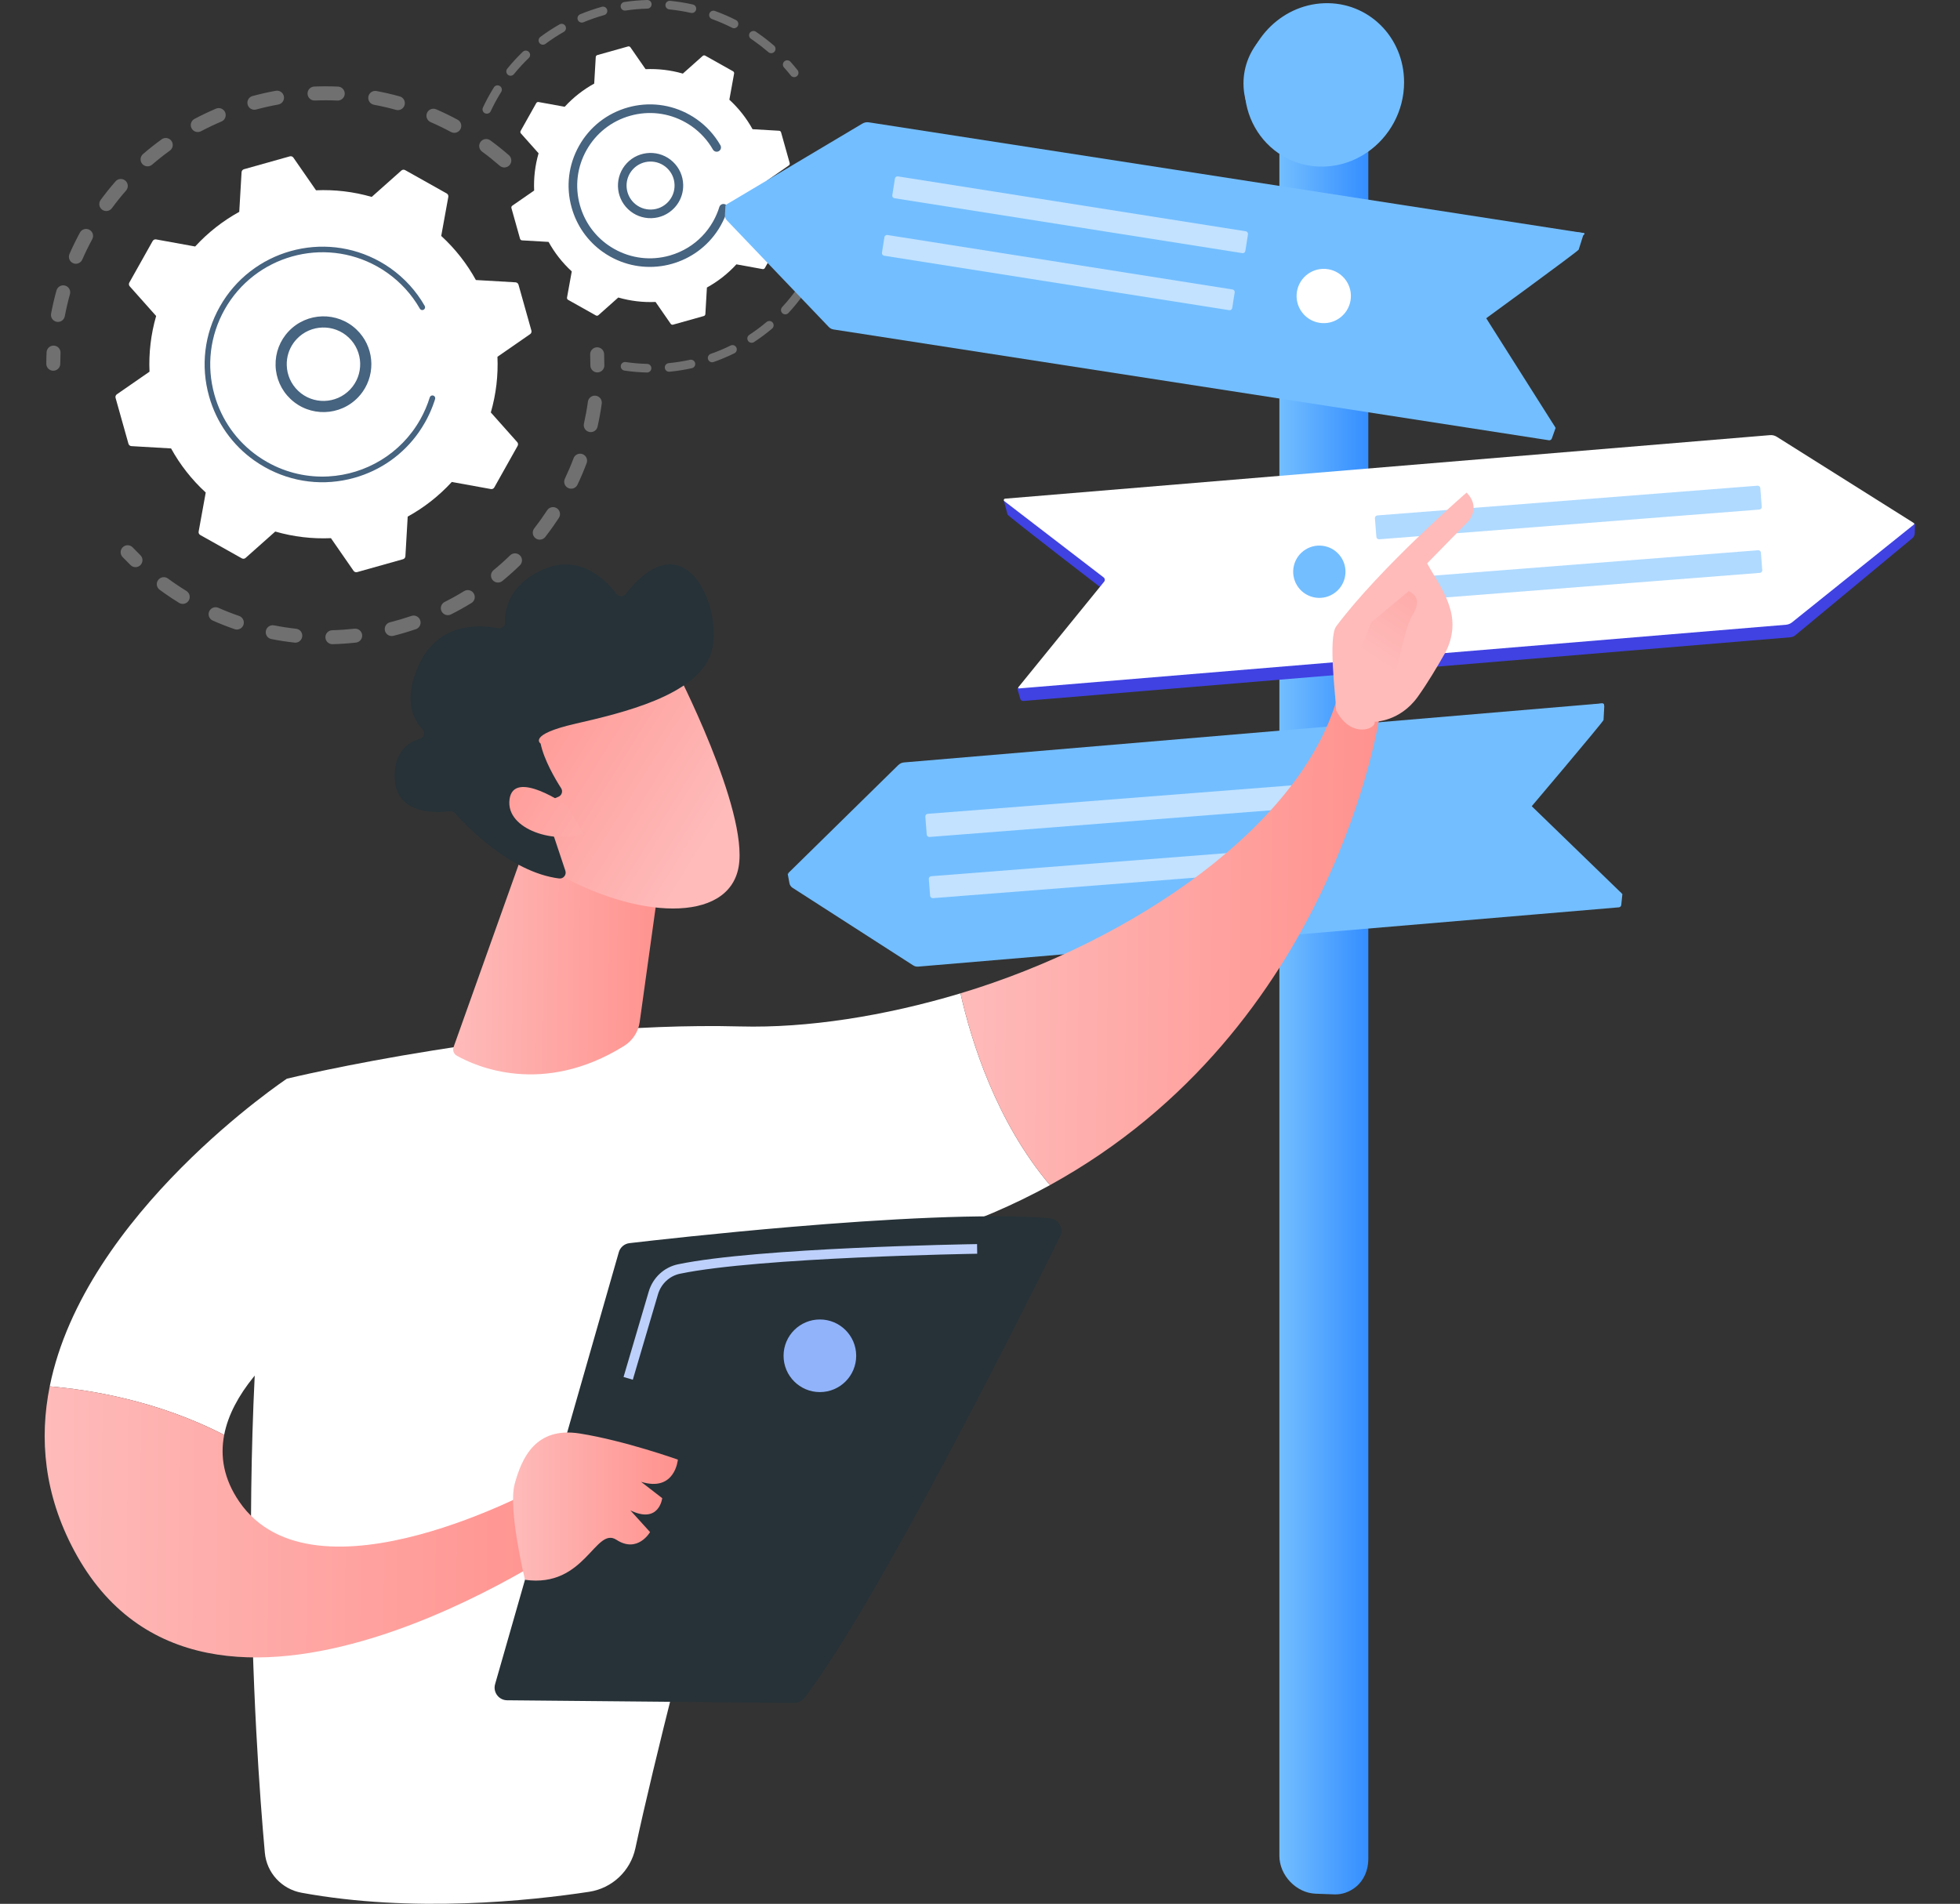
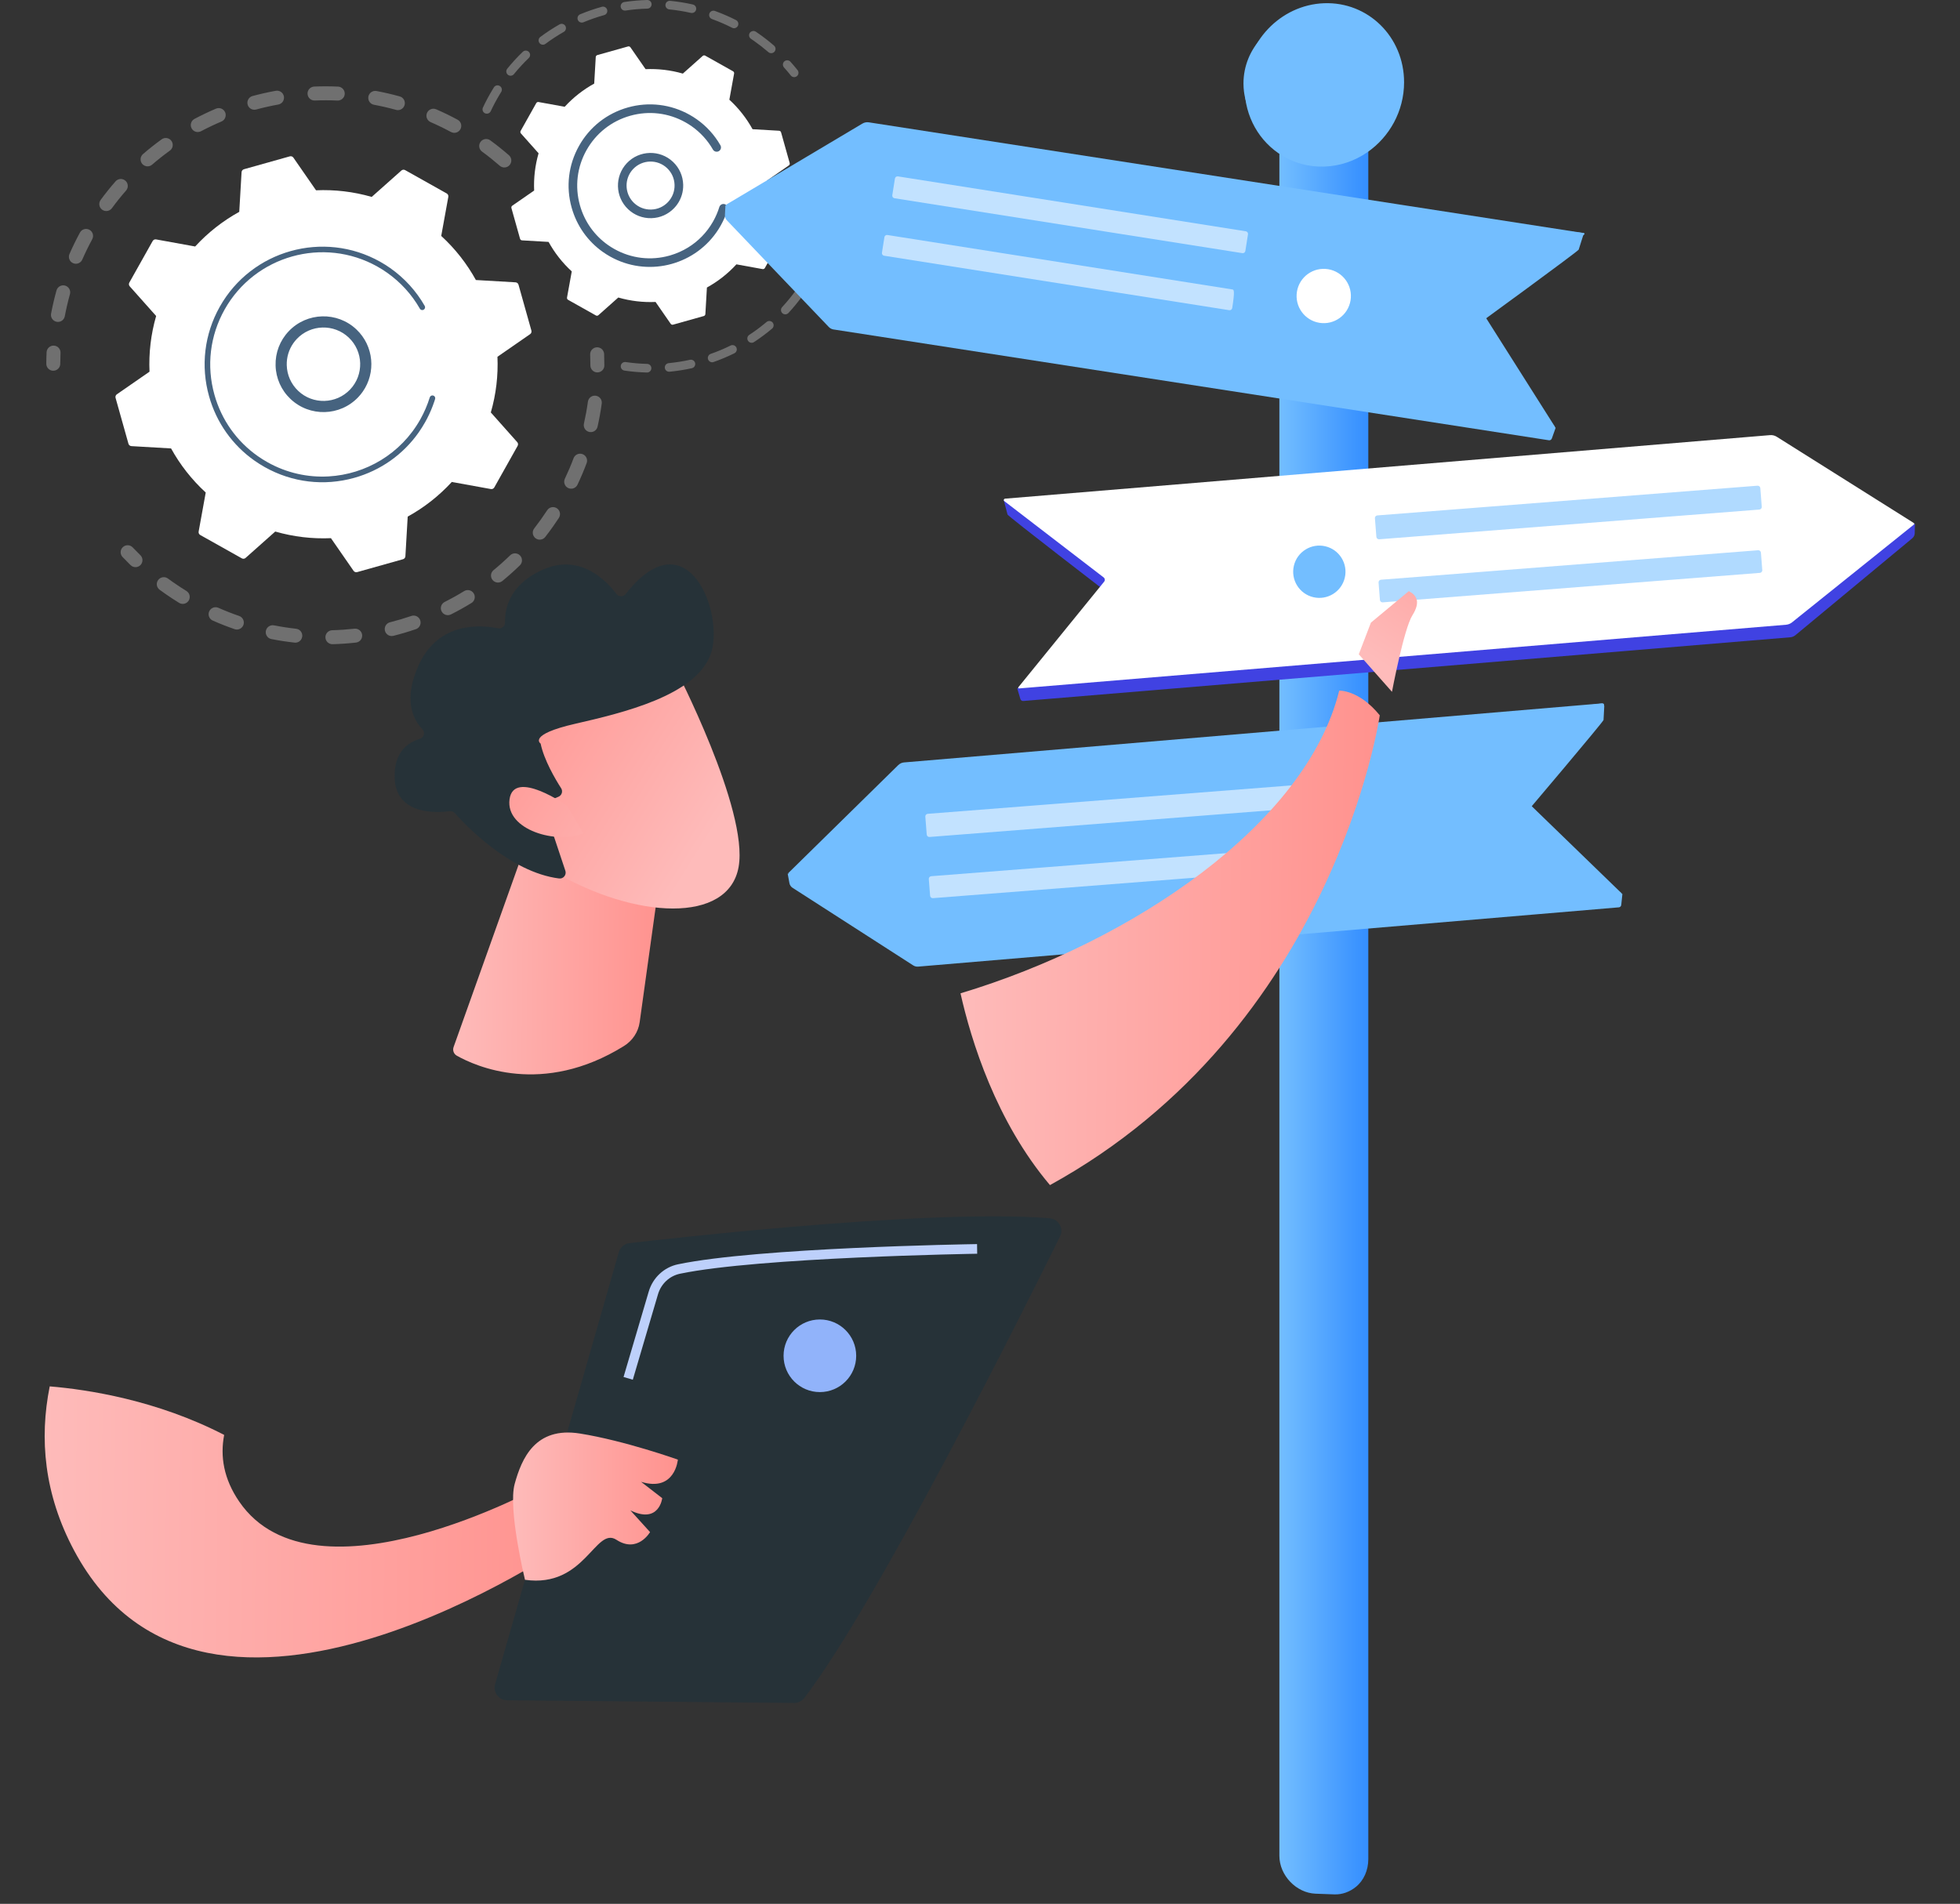
<svg xmlns="http://www.w3.org/2000/svg" width="351" height="341" viewBox="0 0 351 341" fill="none">
  <rect x="0" y="0" width="351" height="341" fill="#333333" stroke="none" />
  <g opacity="0.3">
    <path d="M91.259 29.566C90.805 30.087 90.015 30.141 89.495 29.687C88.482 28.805 87.418 27.954 86.328 27.157C85.778 26.755 85.653 25.985 86.043 25.429C86.048 25.423 86.053 25.416 86.057 25.41C86.464 24.852 87.248 24.73 87.806 25.139C88.952 25.977 90.073 26.873 91.138 27.802C91.625 28.227 91.704 28.945 91.34 29.463C91.316 29.499 91.289 29.534 91.259 29.567V29.566ZM80.761 23.643C79.574 23.003 78.349 22.407 77.117 21.873C76.485 21.597 76.193 20.86 76.469 20.226C76.748 19.591 77.481 19.302 78.115 19.578C79.41 20.141 80.7 20.767 81.949 21.441C82.558 21.768 82.784 22.527 82.456 23.136C82.433 23.18 82.406 23.223 82.378 23.262C82.018 23.773 81.325 23.947 80.761 23.642V23.643ZM70.915 19.677C69.618 19.317 68.291 19.011 66.969 18.764C66.29 18.638 65.842 17.984 65.969 17.305C66.096 16.627 66.749 16.178 67.428 16.305C68.821 16.564 70.219 16.889 71.584 17.267C72.25 17.452 72.64 18.141 72.456 18.807C72.416 18.949 72.354 19.078 72.274 19.192C71.979 19.613 71.44 19.824 70.916 19.678L70.915 19.677ZM60.428 18.012C59.083 17.951 57.72 17.949 56.376 18.004C55.686 18.032 55.103 17.495 55.075 16.804C55.048 16.114 55.584 15.533 56.274 15.503C57.689 15.446 59.125 15.448 60.541 15.512C61.231 15.543 61.766 16.128 61.734 16.818C61.723 17.065 61.641 17.291 61.509 17.48C61.272 17.818 60.873 18.031 60.428 18.011V18.012ZM49.833 18.725C48.511 18.963 47.181 19.263 45.879 19.614C45.212 19.794 44.525 19.399 44.345 18.732C44.165 18.065 44.56 17.378 45.228 17.198C46.597 16.829 47.997 16.514 49.388 16.262C50.067 16.139 50.718 16.59 50.842 17.271C50.904 17.613 50.819 17.949 50.635 18.213C50.452 18.473 50.171 18.663 49.834 18.725H49.833ZM39.659 21.764C38.42 22.29 37.19 22.876 36.001 23.505C35.39 23.828 34.632 23.596 34.31 22.985C33.987 22.374 34.22 21.618 34.831 21.294C36.083 20.63 37.377 20.015 38.681 19.46C39.317 19.19 40.052 19.486 40.322 20.122C40.497 20.535 40.434 20.99 40.194 21.332C40.064 21.516 39.883 21.668 39.66 21.762L39.659 21.764ZM10.147 57.636C9.468 57.509 9.021 56.854 9.148 56.176C9.41 54.785 9.737 53.387 10.118 52.02C10.304 51.354 10.994 50.966 11.659 51.152C12.323 51.338 12.712 52.027 12.526 52.693C12.164 53.99 11.854 55.318 11.606 56.639C11.572 56.82 11.501 56.984 11.4 57.126C11.127 57.515 10.643 57.73 10.145 57.636H10.147ZM30.418 26.98C29.329 27.768 28.261 28.613 27.242 29.491C26.72 29.943 25.929 29.884 25.478 29.362C25.026 28.839 25.086 28.051 25.607 27.597C26.679 26.671 27.804 25.782 28.952 24.952C29.512 24.547 30.294 24.673 30.699 25.232C31.019 25.676 31.007 26.26 30.709 26.685C30.631 26.795 30.534 26.895 30.417 26.979L30.418 26.98ZM13.088 47.139C12.455 46.862 12.166 46.125 12.443 45.491C13.01 44.195 13.64 42.905 14.316 41.658C14.642 41.048 15.404 40.826 16.012 41.154C16.619 41.483 16.844 42.242 16.516 42.85C15.874 44.035 15.275 45.26 14.737 46.492C14.702 46.571 14.661 46.644 14.613 46.712C14.278 47.188 13.644 47.38 13.089 47.137L13.088 47.139ZM22.576 34.13C21.691 35.141 20.838 36.204 20.04 37.29C19.631 37.847 18.848 37.967 18.291 37.558C17.741 37.154 17.618 36.387 18.008 35.831C18.013 35.824 18.018 35.816 18.024 35.809C18.862 34.666 19.761 33.547 20.692 32.483C21.147 31.962 21.938 31.91 22.458 32.365C22.944 32.79 23.021 33.508 22.659 34.025C22.633 34.061 22.605 34.096 22.576 34.13Z" fill="white" />
    <path d="M10.565 65.872C10.707 65.67 10.79 65.425 10.791 65.159C10.794 64.514 10.811 63.858 10.84 63.211C10.872 62.52 10.337 61.935 9.648 61.905C8.958 61.873 8.372 62.407 8.342 63.098C8.311 63.78 8.293 64.469 8.29 65.148C8.286 65.838 8.844 66.401 9.535 66.405C9.96 66.408 10.337 66.196 10.565 65.873V65.872Z" fill="white" />
  </g>
  <g opacity="0.3">
    <path d="M25.287 101.052C25.634 100.558 25.582 99.871 25.135 99.437C24.672 98.988 24.212 98.52 23.765 98.049C23.291 97.547 22.499 97.525 21.997 98.001C21.493 98.479 21.474 99.268 21.949 99.77C22.419 100.265 22.904 100.757 23.391 101.231C23.887 101.712 24.678 101.701 25.16 101.207C25.207 101.158 25.249 101.106 25.287 101.052Z" fill="white" />
    <path d="M97.646 96.179C97.221 96.724 96.436 96.822 95.89 96.397C95.345 95.973 95.247 95.188 95.672 94.642C96.48 93.604 97.255 92.516 97.989 91.395C98.363 90.819 99.141 90.655 99.72 91.033C100.298 91.411 100.461 92.186 100.083 92.765C99.766 93.251 99.441 93.729 99.11 94.199C98.637 94.871 98.145 95.537 97.645 96.179H97.646ZM101.751 87.411C101.127 87.115 100.861 86.369 101.157 85.746C101.726 84.547 102.25 83.313 102.715 82.074C102.956 81.428 103.68 81.1 104.326 81.342C104.972 81.585 105.3 82.307 105.057 82.953C104.567 84.256 104.015 85.556 103.417 86.818C103.386 86.883 103.349 86.945 103.309 87.001C102.965 87.491 102.309 87.676 101.75 87.411H101.751ZM93.1 101.259C92.103 102.229 91.052 103.172 89.972 104.058C89.438 104.496 88.65 104.419 88.211 103.885C87.773 103.351 87.851 102.563 88.383 102.124C89.408 101.283 90.408 100.388 91.354 99.467C91.85 98.985 92.641 98.996 93.124 99.49C93.549 99.928 93.591 100.598 93.252 101.081C93.208 101.144 93.158 101.203 93.1 101.26V101.259ZM105.517 77.366C104.842 77.214 104.419 76.544 104.572 75.87C104.863 74.578 105.103 73.258 105.284 71.948C105.378 71.262 106.01 70.785 106.694 70.879C107.378 70.973 107.857 71.605 107.761 72.289C107.57 73.669 107.318 75.06 107.012 76.42C106.976 76.584 106.907 76.734 106.817 76.864C106.534 77.267 106.027 77.48 105.517 77.365V77.366ZM84.424 108.008C83.238 108.735 82.006 109.423 80.759 110.05C80.142 110.361 79.39 110.112 79.079 109.495C78.769 108.879 79.017 108.126 79.635 107.815C80.82 107.219 81.991 106.567 83.117 105.876C83.706 105.515 84.477 105.7 84.838 106.289C85.107 106.728 85.073 107.267 84.795 107.663C84.7 107.799 84.576 107.918 84.425 108.01L84.424 108.008ZM74.478 112.691C73.158 113.143 71.805 113.544 70.455 113.884C69.784 114.053 69.105 113.647 68.936 112.976C68.767 112.305 69.173 111.626 69.844 111.458C71.126 111.135 72.413 110.754 73.666 110.325C74.32 110.101 75.031 110.45 75.255 111.104C75.389 111.498 75.316 111.913 75.094 112.228C74.948 112.438 74.736 112.603 74.476 112.692L74.478 112.691ZM63.746 115.095C62.36 115.249 60.951 115.346 59.559 115.384C58.869 115.402 58.294 114.857 58.276 114.167C58.257 113.475 58.802 112.901 59.492 112.883C60.814 112.848 62.153 112.755 63.471 112.609C64.158 112.533 64.776 113.028 64.852 113.714C64.887 114.03 64.801 114.33 64.633 114.571C64.433 114.855 64.118 115.054 63.746 115.096V115.095ZM52.746 115.101C51.359 114.948 49.963 114.734 48.596 114.464C47.918 114.331 47.477 113.674 47.611 112.996C47.744 112.319 48.403 111.877 49.079 112.01C50.377 112.266 51.703 112.469 53.02 112.615C53.707 112.691 54.203 113.309 54.127 113.996C54.102 114.212 54.025 114.411 53.908 114.577C53.654 114.938 53.216 115.153 52.746 115.102V115.101ZM42.008 112.689C40.692 112.234 39.379 111.719 38.102 111.155C37.471 110.876 37.184 110.137 37.465 109.505C37.744 108.875 38.483 108.587 39.114 108.868C40.326 109.404 41.574 109.894 42.824 110.325C43.476 110.55 43.824 111.263 43.599 111.915C43.559 112.029 43.506 112.133 43.44 112.227C43.127 112.671 42.547 112.876 42.008 112.69V112.689ZM32.072 107.981C31.198 107.444 30.331 106.873 29.493 106.284C29.19 106.071 28.89 105.854 28.593 105.636C28.037 105.228 27.901 104.443 28.327 103.887C28.736 103.331 29.519 103.212 30.076 103.621C30.359 103.829 30.644 104.034 30.931 104.236C31.728 104.796 32.552 105.339 33.383 105.849C33.972 106.212 34.155 106.981 33.793 107.57C33.779 107.592 33.765 107.614 33.75 107.635C33.373 108.172 32.638 108.329 32.072 107.98V107.981Z" fill="white" />
    <path d="M108.002 66.174C108.145 65.971 108.228 65.722 108.229 65.456C108.229 64.779 108.215 64.088 108.187 63.404C108.158 62.714 107.576 62.178 106.886 62.206C106.195 62.236 105.659 62.817 105.687 63.507C105.714 64.157 105.728 64.812 105.728 65.456C105.728 66.146 106.287 66.706 106.979 66.706C107.402 66.706 107.777 66.496 108.003 66.174H108.002Z" fill="white" />
  </g>
  <path d="M92.854 50.995C92.787 50.755 92.574 50.584 92.325 50.569L85.222 50.155C83.617 47.245 81.537 44.571 79.016 42.26L80.285 35.263C80.329 35.017 80.213 34.771 79.996 34.649L72.553 30.47C72.335 30.348 72.065 30.377 71.879 30.544L66.566 35.27C63.281 34.321 59.914 33.938 56.594 34.083L52.541 28.234C52.4 28.03 52.142 27.937 51.903 28.004L43.685 30.312C43.446 30.38 43.274 30.593 43.26 30.841L42.846 37.945C39.935 39.549 37.26 41.63 34.95 44.151L27.953 42.882C27.707 42.838 27.461 42.953 27.339 43.171L23.161 50.613C23.038 50.831 23.068 51.101 23.234 51.288L27.962 56.6C27.012 59.885 26.629 63.252 26.775 66.573L20.926 70.625C20.721 70.767 20.628 71.024 20.696 71.264L23.004 79.481C23.071 79.721 23.284 79.892 23.533 79.907L30.636 80.321C32.241 83.231 34.321 85.905 36.843 88.216L35.573 95.213C35.529 95.459 35.644 95.705 35.862 95.827L43.305 100.006C43.523 100.128 43.793 100.099 43.979 99.932L49.292 95.206C52.577 96.155 55.944 96.538 59.264 96.393L63.317 102.242C63.459 102.447 63.716 102.539 63.956 102.472L72.173 100.164C72.413 100.096 72.584 99.883 72.599 99.635L73.012 92.531C75.923 90.927 78.597 88.846 80.908 86.325L87.905 87.594C88.15 87.638 88.397 87.523 88.519 87.305L92.697 79.863C92.82 79.645 92.79 79.375 92.624 79.189L87.897 73.876C88.847 70.591 89.23 67.224 89.085 63.903L94.933 59.851C95.139 59.709 95.231 59.452 95.164 59.212L92.855 50.995H92.854Z" fill="white" />
  <path d="M64.154 71.139C60.898 74.572 55.458 74.717 52.025 71.461C50.361 69.885 49.413 67.754 49.352 65.463C49.291 63.173 50.125 60.994 51.703 59.332C54.958 55.899 60.399 55.755 63.832 59.011C66.955 61.972 67.356 66.743 64.951 70.164C64.713 70.503 64.447 70.83 64.154 71.139ZM51.352 65.41C51.398 67.166 52.126 68.799 53.402 70.01C56.033 72.505 60.205 72.395 62.701 69.762C65.199 67.131 65.086 62.959 62.454 60.462C59.822 57.967 55.65 58.077 53.154 60.709C52.928 60.948 52.722 61.2 52.536 61.464C51.73 62.612 51.314 63.983 51.352 65.41Z" fill="#46637F" />
  <path d="M74.989 77.435C75.401 76.847 75.788 76.235 76.144 75.6C76.257 75.4 76.366 75.198 76.471 74.995C76.992 73.993 77.433 72.95 77.787 71.883C77.791 71.868 77.796 71.854 77.801 71.839C77.815 71.797 77.828 71.757 77.842 71.715C77.867 71.635 77.893 71.554 77.918 71.473C77.984 71.26 77.9 71.037 77.728 70.916C77.686 70.887 77.638 70.864 77.587 70.848C77.323 70.766 77.044 70.915 76.962 71.178C76.543 72.537 75.974 73.86 75.272 75.109C71.787 81.319 65.472 84.96 58.841 85.332C55.152 85.539 51.365 84.734 47.911 82.795C47.306 82.455 46.722 82.088 46.161 81.694C42.389 79.043 39.666 75.206 38.403 70.708C36.951 65.541 37.599 60.117 40.227 55.436C45.654 45.771 57.925 42.327 67.587 47.751C68.183 48.086 68.759 48.449 69.314 48.84C71.72 50.531 73.729 52.73 75.189 55.286C75.227 55.352 75.278 55.406 75.336 55.447C75.489 55.555 75.699 55.572 75.872 55.472C76.112 55.334 76.197 55.03 76.058 54.789C74.525 52.105 72.416 49.797 69.89 48.021C69.307 47.611 68.702 47.23 68.077 46.879C57.934 41.184 45.047 44.807 39.354 54.947C36.595 59.861 35.916 65.554 37.44 70.978C38.766 75.701 41.624 79.728 45.585 82.513C46.173 82.926 46.787 83.312 47.422 83.669C52.336 86.428 58.029 87.108 63.455 85.585C68.179 84.258 72.207 81.397 74.99 77.437L74.989 77.435Z" fill="#46637F" />
  <g opacity="0.3">
    <path d="M142.858 13.487C143.05 13.214 143.049 12.836 142.83 12.562C142.421 12.049 141.991 11.541 141.552 11.053C141.267 10.736 140.778 10.71 140.46 10.995C140.142 11.279 140.117 11.769 140.403 12.086C140.821 12.551 141.231 13.034 141.62 13.524C141.886 13.858 142.372 13.912 142.706 13.646C142.765 13.599 142.815 13.545 142.857 13.486L142.858 13.487Z" fill="white" />
    <path d="M138.695 9.261C138.414 9.583 137.927 9.619 137.604 9.339C136.79 8.634 135.931 7.962 135.05 7.342C134.864 7.211 134.677 7.083 134.486 6.956C134.132 6.718 134.038 6.237 134.275 5.884C134.514 5.558 134.994 5.436 135.347 5.673C135.546 5.806 135.743 5.941 135.937 6.078C136.861 6.727 137.762 7.432 138.615 8.171C138.917 8.433 138.966 8.878 138.741 9.198C138.727 9.219 138.709 9.239 138.692 9.26L138.695 9.261ZM131.103 4.971C129.939 4.379 128.727 3.856 127.502 3.412C127.101 3.267 126.893 2.825 127.038 2.424C127.183 2.025 127.626 1.814 128.027 1.96C129.311 2.424 130.58 2.973 131.802 3.592C132.182 3.786 132.334 4.251 132.141 4.631C132.124 4.665 132.104 4.696 132.083 4.727C131.865 5.037 131.449 5.147 131.102 4.971H131.103ZM123.736 2.312C122.465 2.025 121.161 1.815 119.863 1.687C119.438 1.645 119.128 1.267 119.17 0.842C119.212 0.416 119.588 0.107 120.014 0.148C121.377 0.282 122.744 0.503 124.076 0.803C124.493 0.897 124.755 1.311 124.66 1.727C124.637 1.829 124.595 1.921 124.539 2.001C124.364 2.25 124.051 2.382 123.736 2.311V2.312ZM115.941 1.546C114.635 1.579 113.321 1.694 112.033 1.888C111.611 1.951 111.217 1.66 111.155 1.238C111.092 0.817 111.381 0.423 111.803 0.359C113.153 0.156 114.533 0.036 115.901 0C116.327 -0.011 116.682 0.327 116.693 0.753C116.696 0.924 116.645 1.085 116.553 1.216C116.417 1.409 116.195 1.537 115.94 1.545L115.941 1.546ZM108.195 2.706C106.938 3.056 105.691 3.487 104.487 3.986C104.093 4.15 103.641 3.963 103.477 3.569C103.313 3.175 103.499 2.722 103.894 2.559C105.155 2.036 106.463 1.584 107.78 1.217C108.192 1.103 108.617 1.343 108.731 1.754C108.796 1.987 108.747 2.223 108.619 2.406C108.52 2.547 108.373 2.656 108.194 2.706H108.195ZM100.966 5.711C99.832 6.356 98.728 7.077 97.686 7.855C97.344 8.11 96.859 8.04 96.605 7.699C96.35 7.357 96.42 6.874 96.762 6.617C97.856 5.8 99.014 5.044 100.202 4.367C100.573 4.157 101.044 4.286 101.256 4.657C101.409 4.925 101.383 5.247 101.217 5.483C101.153 5.574 101.07 5.652 100.967 5.711H100.966ZM94.693 10.391C93.756 11.291 92.862 12.262 92.037 13.278C91.768 13.609 91.281 13.66 90.951 13.391C90.619 13.123 90.574 12.639 90.838 12.304C91.703 11.241 92.639 10.222 93.624 9.277C93.932 8.982 94.42 8.992 94.716 9.299C94.976 9.57 94.999 9.981 94.791 10.278C94.763 10.319 94.731 10.357 94.693 10.392V10.391ZM86.855 20.291C86.469 20.111 86.302 19.651 86.482 19.264C86.981 18.193 87.548 17.132 88.165 16.113C88.258 15.957 88.352 15.804 88.448 15.65C88.663 15.284 89.151 15.179 89.513 15.407C89.874 15.633 89.983 16.11 89.756 16.471C89.665 16.615 89.577 16.759 89.488 16.907C88.898 17.884 88.357 18.896 87.881 19.917C87.862 19.958 87.838 19.999 87.812 20.034C87.601 20.335 87.198 20.45 86.854 20.289L86.855 20.291Z" fill="white" />
  </g>
  <g opacity="0.3">
    <path d="M143.761 52.927C142.972 54.019 142.11 55.072 141.199 56.057C140.909 56.37 140.421 56.388 140.107 56.099C139.794 55.809 139.781 55.321 140.064 55.008C140.933 54.069 141.756 53.064 142.507 52.023C142.757 51.676 143.24 51.599 143.586 51.849C143.928 52.097 144.008 52.575 143.766 52.92C143.763 52.922 143.762 52.926 143.759 52.928L143.761 52.927ZM144.878 49.811C144.505 49.604 144.37 49.134 144.577 48.761C145.199 47.638 145.758 46.466 146.24 45.277C146.401 44.884 146.851 44.69 147.247 44.852C147.643 45.012 147.833 45.463 147.673 45.858C147.168 47.104 146.582 48.331 145.929 49.509C145.916 49.533 145.901 49.557 145.885 49.58C145.661 49.898 145.229 50.003 144.879 49.81L144.878 49.811ZM138.273 58.853C137.243 59.722 136.152 60.536 135.029 61.272C134.672 61.505 134.193 61.405 133.96 61.049C133.726 60.692 133.825 60.215 134.182 59.979C135.253 59.278 136.294 58.502 137.276 57.673C137.603 57.398 138.09 57.44 138.364 57.765C138.596 58.039 138.603 58.427 138.406 58.708C138.369 58.76 138.324 58.81 138.271 58.855L138.273 58.853ZM148.014 42.566C147.601 42.456 147.358 42.031 147.468 41.618C147.801 40.379 148.061 39.107 148.241 37.838C148.301 37.416 148.693 37.122 149.114 37.181C149.536 37.24 149.831 37.631 149.771 38.054C149.583 39.386 149.31 40.721 148.961 42.02C148.936 42.109 148.897 42.191 148.847 42.263C148.666 42.522 148.337 42.651 148.015 42.566H148.014ZM131.518 63.276C130.312 63.871 129.058 64.399 127.789 64.843C127.386 64.984 126.946 64.772 126.804 64.369C126.663 63.967 126.873 63.525 127.277 63.384C128.488 62.961 129.685 62.458 130.834 61.89C131.217 61.701 131.68 61.858 131.869 62.241C131.999 62.503 131.966 62.804 131.808 63.028C131.736 63.13 131.638 63.217 131.518 63.276ZM123.898 65.951C122.582 66.24 121.237 66.451 119.901 66.581C119.476 66.623 119.099 66.312 119.058 65.887C119.016 65.462 119.327 65.084 119.753 65.044C121.027 64.92 122.309 64.718 123.565 64.443C123.981 64.351 124.394 64.615 124.486 65.031C124.533 65.252 124.483 65.471 124.363 65.642C124.255 65.795 124.094 65.909 123.897 65.952L123.898 65.951ZM115.857 66.724C114.51 66.69 113.152 66.574 111.824 66.377C111.402 66.314 111.111 65.921 111.173 65.499C111.236 65.077 111.629 64.785 112.051 64.848C113.317 65.036 114.611 65.148 115.896 65.178C116.323 65.189 116.66 65.544 116.649 65.97C116.645 66.128 116.594 66.274 116.509 66.395C116.366 66.599 116.126 66.73 115.857 66.724Z" fill="white" />
    <path d="M149.954 34.413C150.039 34.291 150.091 34.144 150.093 33.984C150.105 33.323 150.097 32.658 150.07 32.008C150.052 31.582 149.692 31.251 149.266 31.268C148.84 31.286 148.508 31.646 148.525 32.072C148.551 32.691 148.558 33.325 148.547 33.957C148.54 34.384 148.88 34.735 149.306 34.743C149.572 34.748 149.809 34.617 149.952 34.413H149.954Z" fill="white" />
  </g>
  <path d="M139.875 23.704C139.83 23.544 139.688 23.428 139.521 23.419L134.768 23.142C133.694 21.195 132.301 19.404 130.615 17.859L131.464 13.176C131.494 13.012 131.417 12.847 131.271 12.765L126.291 9.969C126.145 9.887 125.964 9.907 125.839 10.018L122.284 13.182C120.086 12.547 117.833 12.29 115.611 12.388L112.899 8.474C112.804 8.337 112.632 8.274 112.472 8.32L106.973 9.864C106.813 9.909 106.698 10.051 106.688 10.218L106.411 14.971C104.464 16.045 102.673 17.438 101.128 19.124L96.445 18.275C96.281 18.245 96.116 18.322 96.034 18.468L93.237 23.448C93.155 23.594 93.175 23.775 93.286 23.9L96.45 27.455C95.815 29.653 95.558 31.906 95.656 34.128L91.742 36.84C91.605 36.935 91.542 37.107 91.587 37.267L93.132 42.766C93.177 42.926 93.319 43.041 93.486 43.051L98.239 43.328C99.313 45.275 100.704 47.066 102.392 48.611L101.543 53.294C101.513 53.458 101.59 53.623 101.736 53.705L106.716 56.502C106.862 56.584 107.043 56.564 107.168 56.453L110.723 53.289C112.921 53.924 115.174 54.181 117.396 54.083L120.108 57.997C120.203 58.135 120.375 58.197 120.535 58.152L126.034 56.607C126.194 56.562 126.309 56.42 126.319 56.253L126.596 51.5C128.543 50.426 130.333 49.034 131.879 47.347L136.562 48.197C136.726 48.226 136.891 48.149 136.973 48.003L139.77 43.023C139.852 42.877 139.832 42.696 139.721 42.571L136.557 39.016C137.192 36.818 137.449 34.565 137.351 32.343L141.265 29.631C141.402 29.536 141.465 29.364 141.419 29.204L139.875 23.705V23.704Z" fill="white" />
  <path d="M120.745 37.256C119.67 38.389 118.22 39.036 116.66 39.077C115.099 39.119 113.616 38.55 112.484 37.475C110.146 35.259 110.048 31.558 112.265 29.213C114.482 26.875 118.188 26.777 120.526 28.994C121.659 30.068 122.305 31.518 122.347 33.079C122.38 34.347 122.01 35.565 121.295 36.584C121.129 36.818 120.947 37.043 120.746 37.255L120.745 37.256ZM113.546 36.354C114.38 37.145 115.47 37.563 116.619 37.533C117.767 37.502 118.834 37.026 119.624 36.194C120.413 35.359 120.832 34.27 120.801 33.121C120.771 31.973 120.295 30.905 119.462 30.116C117.743 28.485 115.016 28.557 113.384 30.276C113.238 30.432 113.104 30.595 112.984 30.765C111.78 32.479 111.981 34.871 113.545 36.354H113.546Z" fill="#46637F" />
  <path d="M128.286 41.634C128.568 41.234 128.83 40.817 129.074 40.382C129.56 39.518 129.958 38.604 130.258 37.663L130.297 37.536C130.399 37.208 130.27 36.864 130.005 36.675C129.94 36.63 129.866 36.593 129.787 36.569C129.379 36.443 128.948 36.673 128.821 37.079C128.549 37.96 128.181 38.817 127.727 39.624C127.702 39.669 127.677 39.713 127.651 39.756C126.559 41.656 125.037 43.213 123.218 44.331C122.23 44.938 121.156 45.415 120.014 45.747C120.004 45.749 119.996 45.752 119.986 45.755C119.958 45.763 119.929 45.771 119.9 45.78C116.555 46.72 113.044 46.3 110.013 44.599C109.621 44.378 109.244 44.141 108.88 43.885C106.439 42.169 104.676 39.685 103.857 36.773C102.917 33.428 103.337 29.917 105.038 26.888C106.74 23.861 109.519 21.672 112.864 20.732C116.209 19.792 119.72 20.211 122.751 21.913C123.136 22.129 123.509 22.364 123.869 22.616C125.427 23.712 126.728 25.135 127.673 26.79C127.732 26.891 127.809 26.976 127.899 27.038C128.137 27.205 128.459 27.23 128.727 27.077C129.096 26.864 129.226 26.395 129.014 26.022C127.957 24.171 126.502 22.578 124.759 21.353C124.356 21.07 123.939 20.807 123.508 20.565C120.118 18.662 116.189 18.193 112.447 19.244C108.704 20.296 105.594 22.739 103.692 26.131C101.789 29.521 101.319 33.449 102.372 37.192C103.286 40.45 105.259 43.228 107.99 45.149C108.396 45.435 108.819 45.701 109.257 45.947C115.821 49.631 124.047 47.664 128.285 41.634H128.286Z" fill="#46637F" />
  <path d="M245.041 25.752V332.966C245.041 334.995 244.22 336.827 242.822 337.958C241.761 338.818 240.422 339.365 238.947 339.309L235.583 339.185C232.181 339.057 229.114 335.945 229.114 332.389V26.274L245.041 25.753V25.752Z" fill="url(#paint0_linear_2058_7336)" />
  <path d="M251.446 14.731C251.446 19.916 248.812 24.557 244.845 27.286C242.612 28.823 239.958 29.753 237.118 29.838C235.708 29.88 234.344 29.713 233.058 29.359C232.09 29.095 231.168 28.727 230.299 28.265C230.08 28.145 229.859 28.026 229.644 27.893C225.587 25.449 222.888 20.933 222.888 15.686C222.888 7.629 229.249 0.868 237.117 0.578C245.016 0.287 251.445 6.619 251.445 14.733L251.446 14.731Z" fill="#73BEFF" />
  <path d="M244.886 14.201C244.886 18.232 242.838 21.84 239.754 23.962C238.018 25.157 235.955 25.88 233.747 25.946C232.65 25.979 231.59 25.849 230.591 25.574C229.838 25.368 229.121 25.082 228.444 24.723C228.273 24.63 228.102 24.537 227.935 24.433C224.78 22.534 222.683 19.022 222.683 14.942C222.683 8.678 227.628 3.421 233.746 3.196C239.887 2.97 244.886 7.893 244.886 14.2V14.201Z" fill="#73BEFF" />
  <path d="M129.918 36.734L131.141 37.365L154.31 23.159L267.779 39.933L283.65 41.749L282.714 44.712C282.587 45.03 264.53 58.188 264.53 58.188L278.584 76.634L277.909 78.531C277.828 78.756 277.609 78.893 277.383 78.858L262.791 76.597L149.259 59.01C148.941 58.961 148.649 58.807 148.423 58.57L130.165 39.457C129.925 39.206 129.801 38.859 129.82 38.503L129.919 36.734H129.918Z" fill="#73BEFF" />
  <path d="M155.591 21.911L283.649 41.748C283.768 41.766 283.802 41.928 283.703 42L265.658 55.201C265.413 55.379 265.348 55.728 265.511 55.985L278.416 76.37C278.479 76.471 278.397 76.604 278.282 76.587L150.143 56.737C149.777 56.68 149.439 56.507 149.176 56.239L130.079 36.896C129.998 36.814 130.016 36.673 130.115 36.615L154.435 22.138C154.786 21.929 155.193 21.849 155.591 21.911Z" fill="#73BEFF" />
  <path d="M141.06 156.485L142.36 156.803L160.973 138.036L271.926 127.871L286.734 126.021C287.041 125.983 287.309 126.231 287.292 126.541L287.163 128.962C287.117 129.292 273.045 145.898 273.045 145.898L290.54 160.134L290.337 162.085C290.312 162.316 290.136 162.496 289.915 162.516L275.623 163.725L164.423 173.134C164.112 173.161 163.8 173.082 163.533 172.911L141.915 159.006C141.631 158.823 141.434 158.525 141.372 158.182L141.06 156.483V156.485Z" fill="#73BEFF" />
  <path d="M161.895 136.561L286.951 125.979C287.208 125.957 287.363 126.257 287.197 126.454L273.427 142.811C273.239 143.035 273.257 143.385 273.467 143.589L290.329 159.931C290.411 160.011 290.362 160.152 290.247 160.161L164.739 170.781C164.382 170.812 164.022 170.725 163.713 170.531L141.25 156.603C141.154 156.544 141.138 156.408 141.22 156.328L160.857 137.042C161.141 136.763 161.506 136.594 161.895 136.561Z" fill="#73BEFF" />
  <path opacity="0.56" d="M235.843 140.317L166.139 145.766C165.881 145.786 165.688 146.012 165.708 146.27L165.959 149.481C165.979 149.739 166.205 149.932 166.463 149.912L236.168 144.463C236.426 144.443 236.619 144.217 236.598 143.959L236.347 140.748C236.327 140.489 236.102 140.297 235.843 140.317Z" fill="white" />
  <path opacity="0.56" d="M236.217 155.467L167.069 160.871C166.812 160.891 166.585 160.698 166.565 160.441L166.331 157.445C166.312 157.187 166.505 156.96 166.762 156.94L235.91 151.536C236.167 151.516 236.394 151.709 236.414 151.966L236.648 154.962C236.667 155.219 236.474 155.447 236.217 155.467Z" fill="white" />
  <path d="M342.934 93.806L341.587 94.342L318.229 79.221L196.665 88.548L179.739 89.515L180.429 92.163C180.537 92.479 198.591 106.374 198.591 106.374L182.175 123.335L182.733 125.207C182.799 125.43 183.02 125.574 183.263 125.555L198.903 124.255L320.601 114.146C320.941 114.118 321.264 113.987 321.523 113.772L342.447 96.42C342.721 96.192 342.883 95.866 342.891 95.52L342.933 93.806H342.934Z" fill="url(#paint1_linear_2058_7336)" />
  <path d="M316.975 77.938L179.991 89.317C179.766 89.335 179.681 89.622 179.86 89.76L197.641 103.421C197.882 103.607 197.922 103.952 197.73 104.188L182.375 123.084C182.299 123.178 182.373 123.318 182.493 123.307L319.849 111.898C320.241 111.865 320.613 111.718 320.915 111.475L342.747 93.953C342.838 93.881 342.829 93.741 342.731 93.679L318.177 78.227C317.822 78.004 317.399 77.902 316.973 77.937L316.975 77.938Z" fill="white" />
  <path opacity="0.56" d="M314.735 86.996L246.653 92.318C246.395 92.338 246.202 92.564 246.222 92.822L246.483 96.162C246.503 96.42 246.729 96.613 246.987 96.593L315.069 91.27C315.327 91.25 315.52 91.024 315.5 90.766L315.239 87.427C315.219 87.169 314.993 86.976 314.735 86.996Z" fill="#73BEFF" />
  <path opacity="0.56" d="M314.845 98.556L247.307 103.836C247.049 103.856 246.856 104.082 246.876 104.34L247.12 107.459C247.14 107.717 247.366 107.91 247.624 107.89L315.161 102.61C315.419 102.59 315.612 102.364 315.592 102.106L315.348 98.987C315.328 98.729 315.103 98.536 314.845 98.556Z" fill="#73BEFF" />
  <path d="M241.86 53.797C242.29 51.146 240.49 48.647 237.838 48.217C235.187 47.787 232.688 49.587 232.258 52.239C231.828 54.89 233.628 57.389 236.28 57.819C238.931 58.249 241.429 56.449 241.86 53.797Z" fill="white" />
  <path d="M237.382 55.224C239.03 55.224 240.366 53.888 240.366 52.24C240.366 50.592 239.03 49.256 237.382 49.256C235.734 49.256 234.398 50.592 234.398 52.24C234.398 53.888 235.734 55.224 237.382 55.224Z" fill="white" />
  <path d="M240.828 103.482C241.422 100.965 239.863 98.442 237.345 97.848C234.827 97.254 232.305 98.813 231.71 101.331C231.116 103.848 232.675 106.371 235.193 106.965C237.711 107.559 240.233 106 240.828 103.482Z" fill="#73BEFF" />
-   <path d="M236.598 104.542C238.186 104.542 239.473 103.255 239.473 101.667C239.473 100.079 238.186 98.792 236.598 98.792C235.011 98.792 233.723 100.079 233.723 101.667C233.723 103.255 235.011 104.542 236.598 104.542Z" fill="#73BEFF" />
  <path d="M240.007 150.161C241.907 148.261 241.907 145.18 240.007 143.279C238.107 141.379 235.026 141.379 233.125 143.279C231.225 145.18 231.225 148.261 233.125 150.161C235.026 152.062 238.107 152.062 240.007 150.161Z" fill="url(#paint2_linear_2058_7336)" />
  <path d="M239.795 146.621C240.174 145.015 239.18 143.407 237.575 143.028C235.97 142.649 234.361 143.643 233.982 145.249C233.604 146.854 234.598 148.462 236.203 148.841C237.808 149.22 239.417 148.226 239.795 146.621Z" fill="url(#paint3_linear_2058_7336)" />
  <path opacity="0.56" d="M223.102 41.426L160.801 31.592C160.546 31.552 160.306 31.726 160.265 31.982L159.793 34.971C159.753 35.227 159.928 35.467 160.183 35.508L222.484 45.342C222.74 45.382 222.98 45.207 223.02 44.952L223.492 41.962C223.532 41.706 223.358 41.466 223.102 41.426Z" fill="white" />
-   <path opacity="0.56" d="M220.719 51.847L158.916 42.091C158.66 42.051 158.42 42.225 158.38 42.481L157.94 45.269C157.899 45.525 158.074 45.765 158.33 45.805L220.132 55.56C220.388 55.601 220.628 55.426 220.669 55.17L221.109 52.383C221.149 52.127 220.974 51.887 220.719 51.847Z" fill="white" />
-   <path d="M132.613 183.85C94.047 182.846 51.386 193.205 51.386 193.205C41.229 249.25 45.697 312.644 47.427 331.845C47.751 335.441 50.44 338.36 53.99 339.013C73.919 342.676 94.936 340.454 105.509 338.844C109.622 338.218 112.911 335.113 113.785 331.046C120.771 298.527 140.73 226.783 140.73 226.783C159.599 224.624 175.175 219.335 188.029 212.268C178.384 200.871 173.925 186.443 172.009 177.921C158.331 182.029 144.51 184.161 132.615 183.85H132.613Z" fill="white" />
+   <path opacity="0.56" d="M220.719 51.847L158.916 42.091C158.66 42.051 158.42 42.225 158.38 42.481L157.94 45.269C157.899 45.525 158.074 45.765 158.33 45.805L220.132 55.56C220.388 55.601 220.628 55.426 220.669 55.17C221.149 52.127 220.974 51.887 220.719 51.847Z" fill="white" />
  <path d="M247.09 128.122C243.345 123.509 239.828 123.708 239.828 123.708C233.922 147.631 202.676 168.707 172.009 177.918C173.925 186.44 178.385 200.867 188.029 212.266C239.046 184.218 247.09 128.122 247.09 128.122Z" fill="url(#paint4_linear_2058_7336)" />
-   <path d="M246.16 129.277C246.544 130.541 241.935 132.416 239.28 127.235C239.209 124.764 237.808 114.165 239.304 112.167C247.269 101.522 262.641 88.23 262.641 88.23C265.193 90.796 263.047 93.273 263.047 93.273L255.579 100.907C257.099 103.717 258.963 106.094 259.815 109.484C260.46 112.05 260.024 114.783 258.708 117.1C257.388 119.427 255.587 122.45 253.891 124.812C250.68 129.284 246.16 129.275 246.16 129.275V129.277Z" fill="url(#paint5_linear_2058_7336)" />
  <path d="M252.297 105.875L245.503 111.524L243.333 117.192L249.277 123.914C249.277 123.914 251.406 112.649 252.929 110.22C254.454 107.792 253.687 106.604 252.295 105.877L252.297 105.875Z" fill="url(#paint6_linear_2058_7336)" />
-   <path d="M65.826 230.693L51.388 193.202C51.388 193.202 15.126 217.339 8.905 248.319C15.708 248.886 28.079 250.774 40.145 257.013C42.949 242.382 65.826 230.693 65.826 230.693Z" fill="white" />
  <path d="M96.974 266.137C96.974 266.137 56.305 288.611 42.843 268.961C40.047 264.88 39.408 260.846 40.144 257.012C28.077 250.773 15.706 248.885 8.904 248.318C7.029 257.658 7.878 267.619 13.279 277.729C36.77 321.691 102.232 276.159 102.232 276.159L96.974 266.135V266.137Z" fill="url(#paint7_linear_2058_7336)" />
  <path d="M93.843 152.162L81.23 187.538C81.021 188.124 81.257 188.777 81.798 189.083C85.126 190.964 97.127 196.427 111.741 187.355C113.263 186.41 114.308 184.856 114.554 183.081L118.822 152.401L93.841 152.162H93.843Z" fill="url(#paint8_linear_2058_7336)" />
  <path d="M120.862 119.551C120.862 119.551 134.097 145.048 132.272 155.28C130.448 165.511 113.751 164.616 99.246 156.154L89.315 128.664L120.862 119.551Z" fill="url(#paint9_linear_2058_7336)" />
  <path d="M100.017 142.707C100.612 142.45 100.838 141.727 100.488 141.181C99.423 139.522 97.432 136.138 96.814 133.184C96.814 133.184 94.407 131.609 103.014 129.636C111.623 127.662 124.462 124.594 127.224 117.308C129.917 110.204 123.191 92.213 112.051 106.391C111.628 106.931 110.808 106.934 110.394 106.386C108.614 104.021 103.917 99.103 97.305 101.995C91.117 104.701 90.38 109.208 90.442 111.485C90.461 112.154 89.857 112.669 89.2 112.537C86.09 111.913 78.621 111.332 75.058 118.968C72.124 125.256 73.958 128.851 75.642 130.614C76.188 131.186 75.937 132.117 75.179 132.341C73.126 132.948 70.466 134.659 70.685 139.458C70.987 146.093 78.407 145.579 80.52 145.297C80.867 145.251 81.214 145.373 81.445 145.635C83.236 147.656 91.309 156.238 100.126 157.346C100.89 157.443 101.489 156.694 101.246 155.963L97.532 144.825C97.36 144.307 97.612 143.744 98.112 143.527L100.014 142.706L100.017 142.707Z" fill="#263238" />
  <path d="M101.537 144.297C101.537 144.297 92.004 137.622 91.25 143.16C90.496 148.697 99.814 151.273 104.462 149.25L101.538 144.297H101.537Z" fill="url(#paint10_linear_2058_7336)" />
  <path d="M88.663 301.654L110.817 224.288C111.069 223.409 111.818 222.769 112.725 222.664C116.739 222.195 128.37 220.88 141.798 219.745C157.973 218.376 176.759 217.268 187.983 218.211C189.579 218.345 190.544 220.034 189.834 221.469C183.451 234.384 157.194 286.914 144.046 304.124C143.61 304.694 142.937 305.027 142.218 305.021L90.817 304.542C89.322 304.529 88.251 303.093 88.662 301.655L88.663 301.654Z" fill="#263238" />
  <path d="M94.015 282.962C94.015 282.962 90.928 270.272 92.174 265.77C93.419 261.267 95.831 255.479 103.87 256.766C111.909 258.052 121.392 261.438 121.392 261.438C121.392 261.438 120.914 267.302 114.803 265.411L118.592 268.342C118.592 268.342 118.05 273.037 112.89 270.529L116.413 274.418C116.413 274.418 114.197 278.274 110.399 275.801C106.603 273.327 104.782 284.49 94.014 282.962H94.015Z" fill="url(#paint11_linear_2058_7336)" />
  <path d="M140.322 242.839C140.322 246.431 143.233 249.342 146.825 249.342C150.417 249.342 153.328 246.43 153.328 242.839C153.328 239.248 150.416 236.335 146.825 236.335C143.234 236.335 140.322 239.247 140.322 242.839Z" fill="#91B3FA" />
  <path d="M113.324 247.126L117.834 231.825C118.387 229.946 119.899 228.535 121.776 228.142C135.914 225.192 174.608 224.567 174.997 224.561L174.972 222.833C173.376 222.857 135.721 223.468 121.424 226.451C118.922 226.972 116.911 228.845 116.176 231.335L111.666 246.636L113.324 247.126Z" fill="#BDD0FB" />
  <defs>
    <linearGradient id="paint0_linear_2058_7336" x1="229.114" y1="182.533" x2="245.041" y2="182.533" gradientUnits="userSpaceOnUse">
      <stop stop-color="#73BEFF" />
      <stop offset="1" stop-color="#348EFF" />
    </linearGradient>
    <linearGradient id="paint1_linear_2058_7336" x1="259.563" y1="-108.703" x2="260.383" y2="-16.047" gradientUnits="userSpaceOnUse">
      <stop stop-color="#4F52FF" />
      <stop offset="1" stop-color="#4042E2" />
    </linearGradient>
    <linearGradient id="paint2_linear_2058_7336" x1="239.652" y1="132.492" x2="225.496" y2="197.744" gradientUnits="userSpaceOnUse">
      <stop stop-color="#E1473D" />
      <stop offset="1" stop-color="#E9605A" />
    </linearGradient>
    <linearGradient id="paint3_linear_2058_7336" x1="236.639" y1="134.807" x2="236.954" y2="149.165" gradientUnits="userSpaceOnUse">
      <stop stop-color="#E1473D" />
      <stop offset="1" stop-color="#E9605A" />
    </linearGradient>
    <linearGradient id="paint4_linear_2058_7336" x1="172.053" y1="167.469" x2="246.65" y2="168.172" gradientUnits="userSpaceOnUse">
      <stop stop-color="#FEBBBA" />
      <stop offset="1" stop-color="#FF928E" />
    </linearGradient>
    <linearGradient id="paint5_linear_2058_7336" x1="230.197" y1="156.311" x2="179.067" y2="269.728" gradientUnits="userSpaceOnUse">
      <stop stop-color="#FEBBBA" />
      <stop offset="1" stop-color="#FF928E" />
    </linearGradient>
    <linearGradient id="paint6_linear_2058_7336" x1="246.763" y1="118.448" x2="267.951" y2="86.531" gradientUnits="userSpaceOnUse">
      <stop stop-color="#FEBBBA" />
      <stop offset="1" stop-color="#FF928E" />
    </linearGradient>
    <linearGradient id="paint7_linear_2058_7336" x1="7.814" y1="272.297" x2="102.216" y2="273.187" gradientUnits="userSpaceOnUse">
      <stop stop-color="#FEBBBA" />
      <stop offset="1" stop-color="#FF928E" />
    </linearGradient>
    <linearGradient id="paint8_linear_2058_7336" x1="81.255" y1="172.063" x2="118.58" y2="172.414" gradientUnits="userSpaceOnUse">
      <stop stop-color="#FEBBBA" />
      <stop offset="1" stop-color="#FF928E" />
    </linearGradient>
    <linearGradient id="paint9_linear_2058_7336" x1="127.753" y1="148.861" x2="86.951" y2="123.441" gradientUnits="userSpaceOnUse">
      <stop stop-color="#FEBBBA" />
      <stop offset="1" stop-color="#FF928E" />
    </linearGradient>
    <linearGradient id="paint10_linear_2058_7336" x1="116.884" y1="158.093" x2="80.173" y2="135.221" gradientUnits="userSpaceOnUse">
      <stop stop-color="#FEBBBA" />
      <stop offset="1" stop-color="#FF928E" />
    </linearGradient>
    <linearGradient id="paint11_linear_2058_7336" x1="91.878" y1="269.845" x2="121.393" y2="269.845" gradientUnits="userSpaceOnUse">
      <stop stop-color="#FEBBBA" />
      <stop offset="1" stop-color="#FF928E" />
    </linearGradient>
  </defs>
</svg>